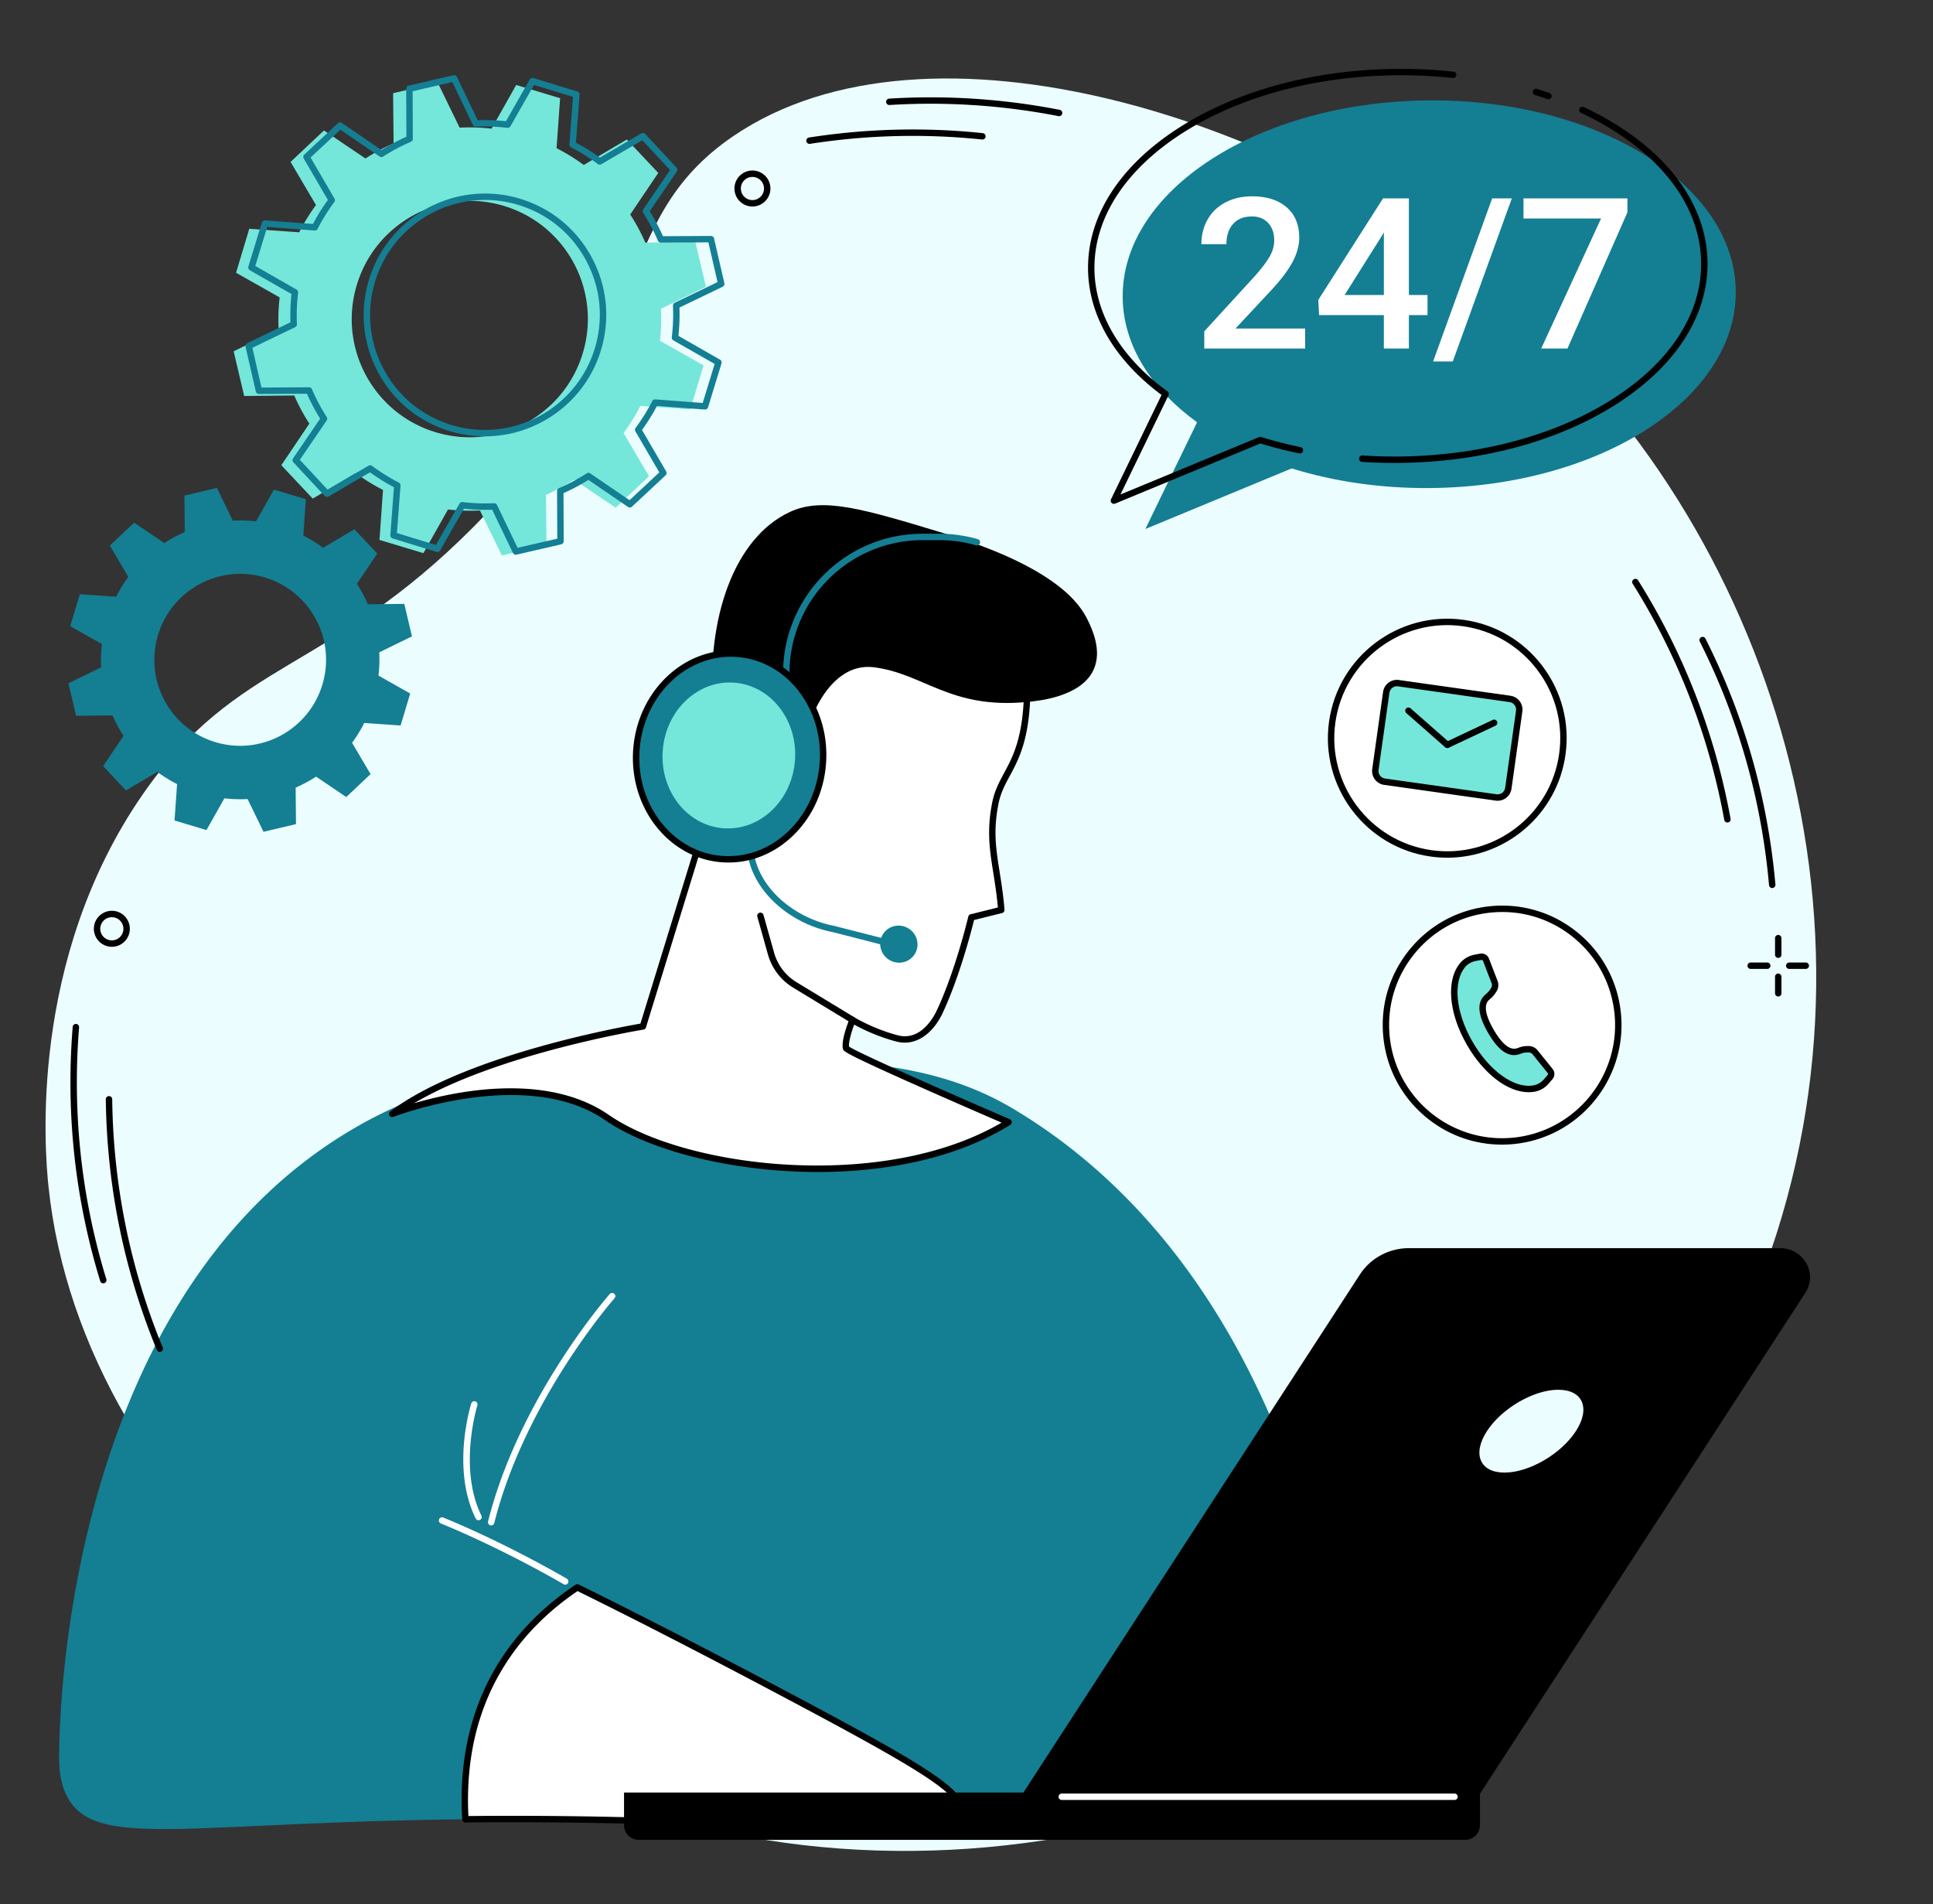
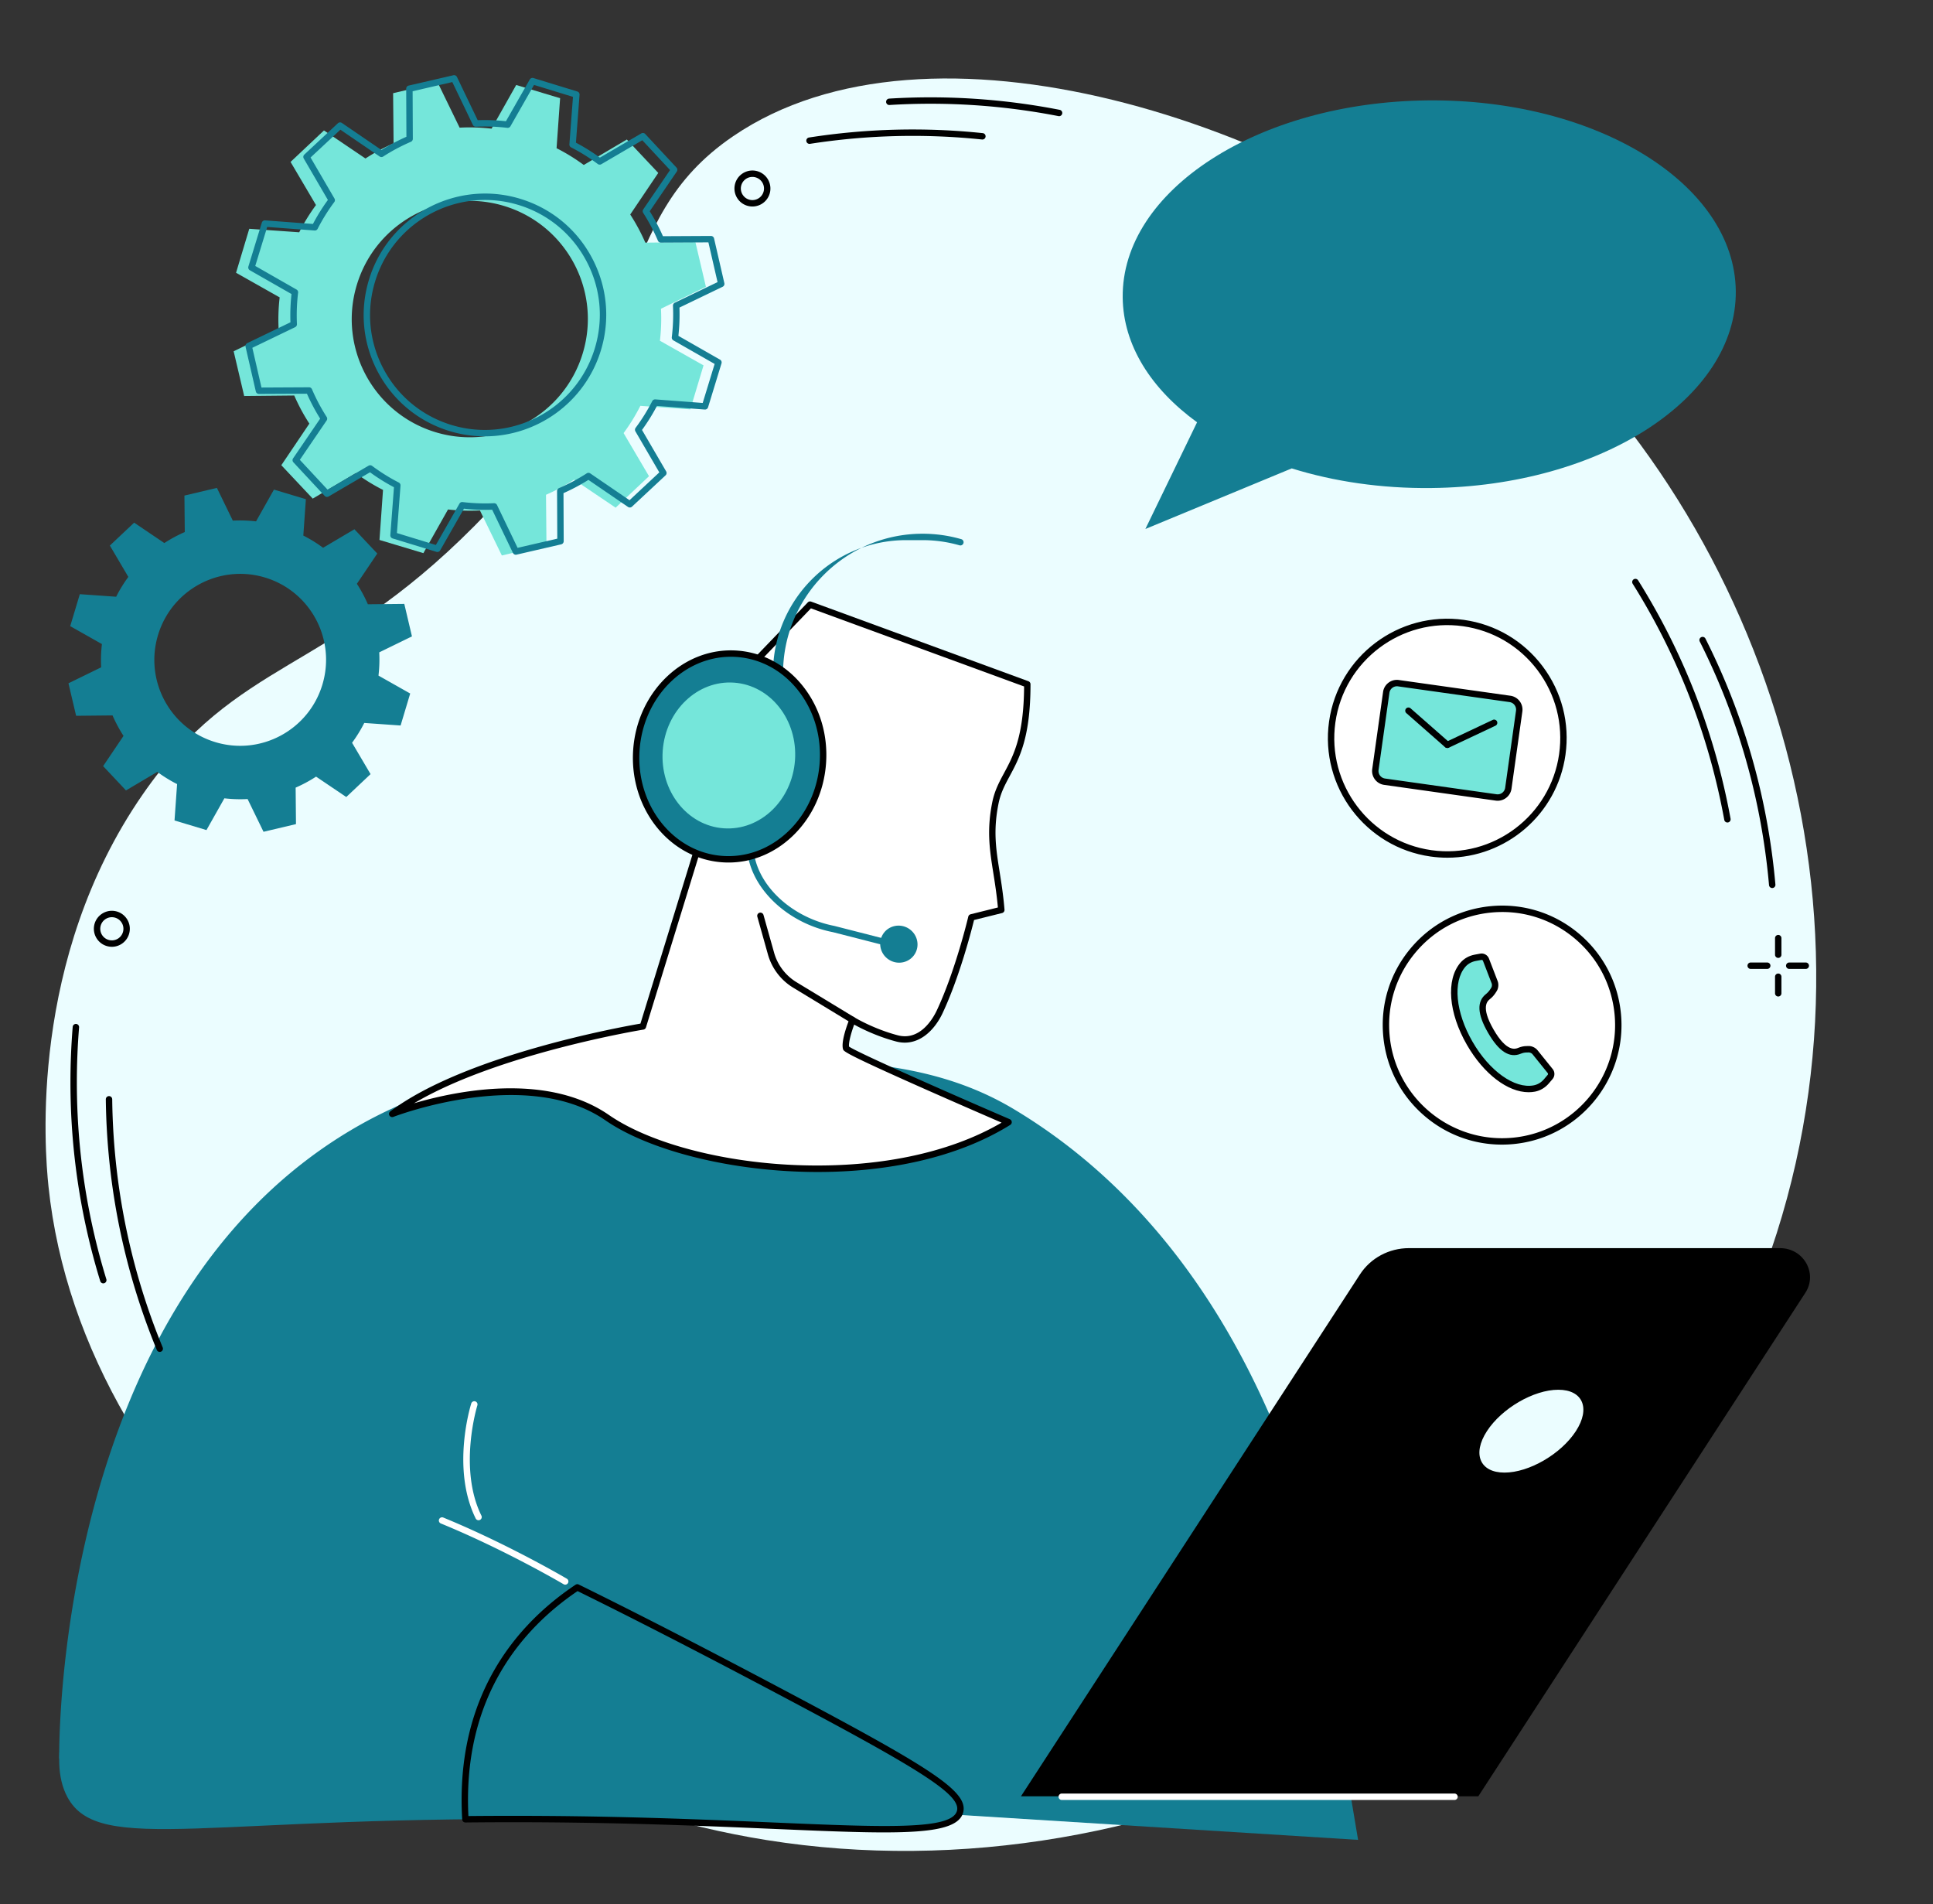
<svg xmlns="http://www.w3.org/2000/svg" width="800" viewBox="0 0 600 591" height="788" version="1.0">
  <rect x="0" y="0" width="600" height="591" fill="#333333" stroke="none" />
  <path fill="#ebfdff" d="M147.215 163.273c57.496-57.906 41.035-94.199 80.375-121.015 60.527-41.25 173.504-5.762 240.152 50.988 81.63 69.5 123.75 196.399 75.774 311.203-51.098 122.262-185.536 185.73-305.493 166.602-107.12-17.078-212.425-101.574-222.98-202.914-1.14-10.98-6.191-70.356 29.219-121.547 29.265-42.317 57.383-37.41 102.953-83.317" />
  <path fill="#75e6da" d="M135.266 134.148c-19.375-5.828-30.356-26.277-24.528-45.675 5.832-19.407 26.266-30.41 45.645-24.582 19.375 5.82 30.355 26.27 24.523 45.675-5.832 19.399-26.265 30.403-45.64 24.582Zm79.007-7.113 4.102-13.648-13.535-7.645c.387-3.328.496-6.644.32-9.922l13.957-6.812-3.262-13.867-15.546.16a59.754 59.754 0 0 0-4.688-8.73l8.703-12.907-9.754-10.371-13.37 7.906a59.092 59.092 0 0 0-8.442-5.203l1.097-15.523-13.628-4.098-7.645 13.555a59.024 59.024 0 0 0-9.914-.313l-6.793-13.969-13.855 3.274.148 15.562a60.353 60.353 0 0 0-8.727 4.703L100.56 40.48 90.19 50.254l7.891 13.379a59.08 59.08 0 0 0-5.203 8.453L77.37 71l-4.098 13.645 13.532 7.644a59.134 59.134 0 0 0-.317 9.922l-13.96 6.812 3.265 13.868 15.543-.153a59.535 59.535 0 0 0 4.691 8.727l-8.703 12.906 9.75 10.367 13.371-7.906a58.98 58.98 0 0 0 8.442 5.207l-1.094 15.524 13.629 4.097 7.644-13.555a59.38 59.38 0 0 0 9.91.313l6.797 13.969 13.852-3.274-.145-15.566a59.716 59.716 0 0 0 8.723-4.695l12.887 8.699 10.363-9.766-7.887-13.383a59.435 59.435 0 0 0 5.204-8.453l15.503 1.086" />
  <path fill="#147e93" d="M150.57 62.055c-15.265 0-29.425 9.898-34.125 25.258-2.789 9.109-1.863 18.765 2.602 27.183 4.46 8.414 11.933 14.582 21.035 17.371a35.645 35.645 0 0 0 10.402 1.559c15.262.004 29.422-9.899 34.121-25.254 2.79-9.113 1.868-18.77-2.597-27.184-4.465-8.414-11.934-14.586-21.04-17.37a35.476 35.476 0 0 0-10.398-1.563Zm-.086 73.36c-3.636 0-7.328-.532-10.98-1.65-9.613-2.94-17.5-9.456-22.215-18.335-4.71-8.887-5.687-19.082-2.742-28.703 6.078-19.868 27.168-31.082 47.004-25.012 9.61 2.945 17.5 9.457 22.21 18.34 4.716 8.886 5.688 19.074 2.747 28.699-4.961 16.21-19.914 26.66-36.024 26.66Zm2.899 20.75c.379 0 .726.214.894.562l6.383 13.285 12.32-2.848-.066-14.77c0-.398.234-.761.602-.917a59.356 59.356 0 0 0 8.605-4.579.986.986 0 0 1 1.094.016l12.187 8.32 9.25-8.636-7.422-12.73a.995.995 0 0 1 .067-1.098 58.418 58.418 0 0 0 5.156-8.286.991.991 0 0 1 .957-.539l14.707 1.106 3.707-12.106-12.808-7.316a1 1 0 0 1-.493-.98c.395-3.274.516-6.555.364-9.758a.99.99 0 0 1 .562-.942l13.278-6.398-2.84-12.336-14.75.078h-.008c-.395 0-.754-.242-.91-.602a59.529 59.529 0 0 0-4.567-8.613.993.993 0 0 1 .012-1.098l8.32-12.203-8.613-9.254-12.726 7.442c-.344.2-.778.172-1.098-.067a57.941 57.941 0 0 0-8.274-5.156.995.995 0 0 1-.535-.96l1.114-14.723-12.09-3.7-7.32 12.825a.987.987 0 0 1-.981.492 58.323 58.323 0 0 0-9.742-.356.983.983 0 0 1-.942-.566l-6.382-13.285-12.32 2.847.062 14.77a.991.991 0 0 1-.602.918 59.088 59.088 0 0 0-8.601 4.578.986.986 0 0 1-1.098-.016l-12.184-8.316-9.254 8.629 7.422 12.738a.988.988 0 0 1-.062 1.094 58.285 58.285 0 0 0-5.156 8.285.981.981 0 0 1-.957.54L82.938 70.43 79.23 82.535l12.81 7.32a1 1 0 0 1 .491.98 58.104 58.104 0 0 0-.363 9.755 1 1 0 0 1-.563.945l-13.277 6.399 2.836 12.332 14.754-.075c.383-.015.762.235.918.602a58.687 58.687 0 0 0 4.566 8.605 1 1 0 0 1-.015 1.098l-8.32 12.207 8.617 9.258 12.726-7.441a.988.988 0 0 1 1.094.066 58.649 58.649 0 0 0 8.273 5.156.998.998 0 0 1 .54.957l-1.114 14.727 12.09 3.699 7.316-12.824a.984.984 0 0 1 .98-.492c3.274.39 6.552.511 9.743.355h.05Zm6.726 15.991a.993.993 0 0 1-.894-.566l-6.445-13.41a60.65 60.65 0 0 1-8.762-.325l-7.383 12.946c-.23.402-.715.594-1.152.46l-13.61-4.167a.998.998 0 0 1-.703-1.028l1.125-14.859a60.859 60.859 0 0 1-7.437-4.64L102 154.073a.986.986 0 0 1-1.227-.18l-9.699-10.417a.985.985 0 0 1-.094-1.235l8.399-12.324a61.026 61.026 0 0 1-4.106-7.734l-14.89.074h-.008a.998.998 0 0 1-.969-.77l-3.191-13.883a.991.991 0 0 1 .539-1.12l13.402-6.462a60.19 60.19 0 0 1 .328-8.77l-12.93-7.382a.997.997 0 0 1-.456-1.156L81.27 69.09a.995.995 0 0 1 1.023-.7l14.844 1.114a60.401 60.401 0 0 1 4.64-7.453l-7.492-12.852a.996.996 0 0 1 .18-1.23l10.414-9.715a.99.99 0 0 1 1.238-.098l12.301 8.399a61.24 61.24 0 0 1 7.73-4.11l-.066-14.914c0-.46.316-.867.77-.972l13.87-3.207a.993.993 0 0 1 1.118.539l6.441 13.414c2.883-.11 5.824 0 8.762.32l7.387-12.945a.993.993 0 0 1 1.152-.457l13.61 4.168a.986.986 0 0 1 .699 1.023l-1.121 14.863a59.722 59.722 0 0 1 7.437 4.637l12.844-7.508a.997.997 0 0 1 1.23.18l9.7 10.418a.996.996 0 0 1 .093 1.238l-8.398 12.32a61.049 61.049 0 0 1 4.101 7.739l14.899-.078h.004c.46 0 .863.32.965.773l3.195 13.883a.995.995 0 0 1-.54 1.117l-13.402 6.457a60.202 60.202 0 0 1-.328 8.774l12.93 7.386c.402.23.59.711.453 1.157l-4.168 13.625a.997.997 0 0 1-1.023.699l-14.848-1.117a59.798 59.798 0 0 1-4.637 7.453l7.493 12.855a.997.997 0 0 1-.18 1.23l-10.414 9.715a.995.995 0 0 1-1.238.094l-12.301-8.398a60.796 60.796 0 0 1-7.73 4.113l.066 14.91c0 .465-.32.867-.77.977l-13.871 3.203a.869.869 0 0 1-.223.027" />
  <path fill="#fff" d="M413.523 224.055c2.782-19.739 21.02-33.48 40.739-30.7 19.722 2.778 33.453 21.032 30.68 40.77-2.782 19.738-21.02 33.484-40.743 30.703-19.722-2.785-33.457-21.039-30.676-40.773" />
  <path d="M414.5 224.195c-2.695 19.16 10.688 36.946 29.836 39.649 19.156 2.695 36.918-10.696 39.617-29.856 1.305-9.281-1.078-18.52-6.71-26.008-5.634-7.488-13.848-12.332-23.122-13.64-19.152-2.703-36.922 10.691-39.621 29.855Zm34.754 41.98c-1.719 0-3.45-.116-5.2-.363-20.226-2.855-34.366-21.652-31.515-41.894 2.848-20.246 21.629-34.402 41.86-31.547 9.8 1.383 18.476 6.5 24.433 14.41 5.95 7.914 8.469 17.676 7.086 27.48-2.606 18.505-18.504 31.915-36.664 31.915" />
  <path fill="#75e6da" d="m466.21 247.727-38.25-5.395a1.523 1.523 0 0 1-1.296-1.719l3.883-27.562a1.52 1.52 0 0 1 1.719-1.293l38.254 5.394a1.52 1.52 0 0 1 1.293 1.72l-3.883 27.562a1.52 1.52 0 0 1-1.72 1.293" />
  <path d="M464.531 246.488a2.365 2.365 0 0 0 1.754-.449c.5-.383.828-.934.914-1.559l3.371-23.93a2.37 2.37 0 0 0-2.007-2.667L433.938 213a2.348 2.348 0 0 0-1.747.453 2.33 2.33 0 0 0-.918 1.559l-3.37 23.925a2.367 2.367 0 0 0 2.011 2.668Zm.34 2.012a4.73 4.73 0 0 1-.617-.043l-34.621-4.883c-2.371-.332-4.028-2.539-3.695-4.91l3.367-23.93a4.312 4.312 0 0 1 1.691-2.87 4.276 4.276 0 0 1 3.219-.829l34.62 4.88a4.356 4.356 0 0 1 3.7 4.913l-3.367 23.926a4.342 4.342 0 0 1-1.691 2.871 4.307 4.307 0 0 1-2.606.875" />
  <path d="M449.203 232.117a.99.99 0 0 1-.656-.246l-12.02-10.562a.999.999 0 0 1-.097-1.403.996.996 0 0 1 1.406-.094l12.023 10.563c.41.363.454.992.094 1.402a.992.992 0 0 1-.75.34" />
  <path d="M449.293 232.129a.98.98 0 0 1-.895-.57.992.992 0 0 1 .473-1.32l14.477-6.829a1.003 1.003 0 0 1 1.324.477 1 1 0 0 1-.477 1.324l-14.476 6.824a1.009 1.009 0 0 1-.426.094" />
  <path fill="#fff" d="M430.344 321.504c-1.856-19.848 12.71-37.442 32.539-39.3 19.824-1.864 37.406 12.714 39.27 32.558 1.859 19.843-12.708 37.441-32.536 39.3-19.828 1.864-37.414-12.714-39.273-32.558" />
  <path d="M466.316 283.031c-1.109 0-2.222.051-3.34.156-9.324.875-17.753 5.336-23.726 12.555-5.98 7.219-8.785 16.336-7.91 25.668 1.7 18.152 17.015 31.817 34.887 31.817 1.093 0 2.191-.051 3.3-.153 19.25-1.812 33.442-18.957 31.641-38.222-.879-9.332-5.332-17.77-12.547-23.743-6.348-5.265-14.164-8.078-22.305-8.078Zm-.132 72.184c-8.602 0-16.864-2.965-23.57-8.527-7.622-6.32-12.329-15.231-13.25-25.094-.93-9.864 2.042-19.492 8.355-27.121 6.312-7.63 15.219-12.34 25.07-13.266 9.852-.922 19.484 2.047 27.102 8.367 7.625 6.32 12.328 15.23 13.254 25.09 1.91 20.36-13.09 38.477-33.43 40.387a37.01 37.01 0 0 1-3.531.164" />
  <path fill="#75e6da" d="m481.2 332.418-4.778-5.926c-.395-.492-1.238-.887-1.871-.879l-.805.02c-.723.008-1.43.187-2.101.465-1.887.777-4.93.8-8.91-6.102-3.954-6.86-2.454-9.492-.848-10.75.695-.543 1.261-1.242 1.718-1.996l.176-.297c.328-.547.406-1.473.184-2.062l-2.738-7.106c-.227-.59-.922-.976-1.547-.867l-1.766.328c-1.484.274-2.86 1.012-3.84 2.16-4.176 4.88-3.476 14.656 2.125 24.367 5.613 9.735 13.754 15.235 20.067 14.024 1.453-.277 2.761-1.078 3.722-2.211l1.192-1.399c.41-.48.422-1.28.02-1.769" />
  <path d="M459.902 297.89c-.015 0-.027 0-.043.005l-1.765.324c-1.301.242-2.461.894-3.266 1.836-3.93 4.586-3.012 14.136 2.235 23.222 5.253 9.118 13.07 14.688 19.015 13.543 1.203-.23 2.324-.894 3.152-1.875l1.192-1.402c.101-.113.101-.383.008-.5v-.004l-4.778-5.926c-.207-.254-.742-.5-1.09-.504l-.796.016c-.543.008-1.13.14-1.743.39-3.468 1.43-6.793-.702-10.144-6.523-3.348-5.793-3.543-9.726-.602-12.027.547-.434 1.047-1.016 1.477-1.73l.18-.298c.168-.28.218-.882.101-1.19l-2.734-7.106c-.055-.133-.25-.25-.399-.25Zm14.575 41.067c-6.461 0-13.914-5.633-19.137-14.684-5.746-9.96-6.563-20.214-2.024-25.511 1.102-1.29 2.672-2.176 4.418-2.496l1.766-.325c1.09-.203 2.254.454 2.652 1.485l2.739 7.105c.332.875.226 2.133-.254 2.934l-.18.297c-.559.922-1.215 1.687-1.957 2.27-.746.581-3.012 2.35 1.098 9.468 4.117 7.14 6.789 6.04 7.672 5.68.84-.348 1.668-.528 2.46-.543l.801-.016c.938-.035 2.082.524 2.664 1.242l4.778 5.93c.699.863.68 2.195-.036 3.039l-1.195 1.402c-1.125 1.32-2.644 2.223-4.289 2.54-.644.124-1.308.183-1.976.183" />
  <path fill="#147e93" d="M66.879 230.32c-14.09-4.234-22.078-19.11-17.836-33.218 4.242-14.11 19.102-22.114 33.195-17.88 14.09 4.235 22.078 19.11 17.836 33.22-4.242 14.113-19.101 22.113-33.195 17.878Zm57.465-5.172 2.98-9.925-9.844-5.559a43 43 0 0 0 .235-7.215l10.152-4.957-2.375-10.082-11.305.113a43.932 43.932 0 0 0-3.41-6.351l6.328-9.383-7.093-7.543-9.723 5.75a42.592 42.592 0 0 0-6.14-3.785l.796-11.29-9.91-2.98-5.562 9.86a42.89 42.89 0 0 0-7.207-.23l-4.942-10.16-10.078 2.382.106 11.32a44.077 44.077 0 0 0-6.344 3.414l-9.371-6.328-7.535 7.106 5.734 9.73a43.042 43.042 0 0 0-3.781 6.153l-11.278-.793-2.984 9.921 9.844 5.563a43 43 0 0 0-.235 7.215l-10.148 4.957 2.371 10.086 11.309-.114a43.692 43.692 0 0 0 3.406 6.348l-6.328 9.383 7.093 7.543 9.723-5.75a42.806 42.806 0 0 0 6.14 3.785l-.796 11.29 9.914 2.98 5.559-9.856c2.418.277 4.828.352 7.207.227l4.945 10.16 10.074-2.383-.105-11.32a43.696 43.696 0 0 0 6.343-3.414l9.371 6.328 7.54-7.106-5.739-9.73a43.241 43.241 0 0 0 3.785-6.149l11.278.79M18.379 545.742s-2.39-142.789 93.492-196.715c35.473-19.945 77.93-22.652 119.285-20.882 29.094 1.246 57.336.375 83.555 16.074 37.242 22.3 69.16 60.726 88.91 119.668l17.926 107.09-403.168-25.235" />
  <path fill="#147e93" d="M179.336 564.652c-114.274-1.629-148.594 11.407-158.434-6.988-12.66-23.668 23.926-83.098 70.817-94.621 11.683-2.871 27.062-3.52 151.738 62.61 43.73 23.19 56.004 30.788 54.559 36.523-2.512 9.957-43.692 3.547-118.68 2.476" />
-   <path fill="#fff" d="M152.457 473.395a.993.993 0 0 1-.96-1.238c9.683-38.583 37.51-70.29 37.792-70.606a.994.994 0 0 1 1.484 1.32c-.277.313-27.789 31.672-37.351 69.774a.996.996 0 0 1-.965.75M243.457 525.652c-25.785-13.675-46.887-24.488-64.258-33.027-16.793 11.203-37.047 32.93-34.742 71.96 10.707-.112 22.309-.112 34.879.067 74.988 1.07 116.168 7.48 118.68-2.476 1.445-5.735-10.829-13.332-54.559-36.524" />
  <path d="M159.133 563.516c6.715 0 13.476.047 20.219.14 23.691.34 44.27 1.223 60.8 1.93 34.536 1.476 55.38 2.371 56.899-3.656 1.277-5.075-12.38-13.29-54.059-35.399-24.449-12.968-45.883-23.988-63.715-32.758-16.648 11.258-35.75 32.43-33.882 69.809 4.546-.043 9.128-.066 13.738-.066Zm115.238 5.144c-8.933 0-20.34-.492-34.308-1.09-16.516-.703-37.075-1.586-60.739-1.925a1384.483 1384.483 0 0 0-34.86-.063h-.007a.996.996 0 0 1-.992-.937c-2.317-39.266 17.855-61.286 35.183-72.844a.985.985 0 0 1 .989-.067c17.953 8.825 39.582 19.938 64.285 33.04 44.8 23.761 56.7 31.12 55.055 37.644-1.207 4.8-9.262 6.242-24.606 6.242" />
  <path fill="#fff" d="M175.441 491.777a.978.978 0 0 1-.504-.136c-.18-.106-18.074-10.641-38.097-18.852a.996.996 0 0 1-.543-1.297.996.996 0 0 1 1.297-.543c20.16 8.274 38.172 18.875 38.351 18.98a.993.993 0 0 1-.504 1.848M148.54 471.785a.996.996 0 0 1-.892-.55c-7.597-15.403-1.628-34.872-1.37-35.688a.99.99 0 0 1 1.245-.649.99.99 0 0 1 .649 1.243c-.059.195-5.984 19.535 1.258 34.214a.991.991 0 0 1-.89 1.43M221.352 247.746l-21.793 70.793s-53.047 8.563-77.801 27.14c0 0 41.5-16.241 66.703 1.169 25.2 17.41 88.32 23.972 124.598 1.402 0 0-50.051-21.574-50.434-22.95-.64-2.292 2.004-8.769 2.004-8.769s5.875 3.621 13.754 5.711c5.894 1.563 10.676-2.68 13.281-8.215 5.934-12.625 9.86-29.332 9.86-29.332l9.285-2.312c-1.145-13.781-4.383-20.492-1.856-33.133 2.078-10.387 9.922-12.285 9.922-36.906l-67.434-24.703-30.07 31.242s-3.027-5.668-10.586-3.246c-7.562 2.425-8.781 35.539-.55 37.07 5.656 1.055 11.117-4.96 11.117-4.96" />
  <path d="M158.496 337.742c10.473 0 21.473 2.031 30.527 8.285 12.438 8.594 34.52 14.54 57.622 15.52 25.203 1.074 47.914-3.594 64.246-13.152a3142.646 3142.646 0 0 1-23.309-10.196c-25.547-11.324-25.719-11.93-25.914-12.633-.691-2.492 1.578-8.277 2.043-9.41a.984.984 0 0 1 .605-.57c.282-.09.586-.055.832.098.059.039 5.856 3.574 13.489 5.597 7.031 1.864 11.058-5.406 12.129-7.68 5.82-12.386 9.75-28.968 9.789-29.136a.991.991 0 0 1 .73-.735l8.461-2.109c-.371-4.066-.93-7.574-1.422-10.695-1.12-7.055-2.09-13.153-.344-21.867.73-3.68 2.165-6.34 3.68-9.153 2.875-5.34 6.125-11.383 6.219-26.87l-66.168-24.24-29.625 30.778a.99.99 0 0 1-.852.293.989.989 0 0 1-.738-.515c-.105-.196-2.77-4.895-9.41-2.766-3.516 1.125-6.102 11.965-5.422 22.738.45 7.082 2.313 11.953 4.75 12.406 5.059.938 10.152-4.593 10.203-4.652a1 1 0 0 1 1.23-.191.983.983 0 0 1 .454 1.152l-21.793 70.797a.99.99 0 0 1-.79.687c-.488.079-45.206 7.438-71.202 22.864 6.937-2.043 18.125-4.645 29.98-4.645Zm95.363 25.969c-26.644 0-52.367-6.652-65.964-16.047-24.465-16.898-65.364-1.219-65.774-1.059a.991.991 0 0 1-.957-1.719c23.227-17.437 71.625-26.187 77.625-27.222l20.582-66.84c-2.277 1.688-5.719 3.531-9.32 2.86-4.996-.93-6.117-10.266-6.367-14.235-.563-8.926 1.207-22.965 6.796-24.758 6.079-1.945 9.563.957 10.997 2.649l29.25-30.387a.99.99 0 0 1 1.058-.246l67.43 24.7c.39.144.652.519.652.937 0 16.504-3.43 22.879-6.457 28.5-1.508 2.8-2.808 5.215-3.484 8.601-1.672 8.371-.778 14.02.36 21.168.534 3.367 1.14 7.184 1.51 11.688a.986.986 0 0 1-.75 1.047l-8.698 2.164c-.766 3.101-4.504 17.703-9.786 28.937-2.542 5.406-7.667 10.547-14.433 8.754-6.094-1.617-10.961-4.101-12.992-5.234-.883 2.383-1.77 5.48-1.602 6.824 2.856 1.98 31.156 14.457 49.918 22.543a.99.99 0 0 1 .594.84.99.99 0 0 1-.465.918c-16.719 10.402-38.516 14.617-59.723 14.617" />
-   <path d="M221.355 220.129s10.344-.496 10.157 8.578c-.188 9.078-5.82 24.676 3.379 30.313 9.199 5.636 14.832-19.16 14.832-26.493 0-7.328 7.316-27.23 21.496-25.453 15.648 1.961 23.676 13.082 47.656 10.77 3.617-.348 16.809-1.625 20.605-10.074 2.668-5.95-.55-12.704-1.94-15.516-2.235-4.527-9.384-16.125-44.575-26.766-25.012-7.57-37.524-11.351-47.746-6.629-17.23 7.965-26.121 32.86-23.864 61.27" />
  <path fill="#fff" d="m264.629 316.531-17.899-10.86a16.733 16.733 0 0 1-7.417-9.769l-3.286-11.687 28.602 32.316" />
  <path d="M264.629 317.527c-.18 0-.356-.05-.516-.144L246.22 306.52a17.652 17.652 0 0 1-7.864-10.348l-3.28-11.692a.995.995 0 0 1 .687-1.226.997.997 0 0 1 1.222.687l3.29 11.692a15.67 15.67 0 0 0 6.972 9.187l17.899 10.86a.997.997 0 0 1-.516 1.847" />
  <path fill="#147e93" d="M276.68 293.89c-.082 0-.164-.007-.246-.027l-17.91-4.582c-13.47-2.62-24.594-12.687-26.403-23.922l-1.68-10.421a.994.994 0 1 1 1.96-.316l1.677 10.417c1.684 10.445 12.145 19.824 24.879 22.3l17.969 4.595a.995.995 0 0 1-.246 1.957" />
-   <path fill="#147e93" d="M284.012 295.969c1.61-2.719.664-6.25-2.102-7.89-2.77-1.634-6.312-.755-7.918 1.964-1.601 2.723-.664 6.254 2.106 7.89 2.765 1.637 6.312.755 7.914-1.964M244.05 209.969a.994.994 0 0 1-.991-.996c0-23.899 19.43-43.34 43.308-43.34h5.117c4.098 0 8.157.574 12.055 1.703a.995.995 0 0 1-.55 1.91 41.463 41.463 0 0 0-11.505-1.621h-5.117c-22.785 0-41.32 18.55-41.32 41.348 0 .55-.445.996-.996.996" />
+   <path fill="#147e93" d="M284.012 295.969c1.61-2.719.664-6.25-2.102-7.89-2.77-1.634-6.312-.755-7.918 1.964-1.601 2.723-.664 6.254 2.106 7.89 2.765 1.637 6.312.755 7.914-1.964M244.05 209.969a.994.994 0 0 1-.991-.996c0-23.899 19.43-43.34 43.308-43.34c4.098 0 8.157.574 12.055 1.703a.995.995 0 0 1-.55 1.91 41.463 41.463 0 0 0-11.505-1.621h-5.117c-22.785 0-41.32 18.55-41.32 41.348 0 .55-.445.996-.996.996" />
  <path fill="#147e93" d="M255.41 236.836c-1.262 17.594-15.242 30.922-31.226 29.773-15.985-1.152-27.914-16.347-26.649-33.941 1.266-17.594 15.246-30.922 31.23-29.773 15.981 1.152 27.91 16.347 26.645 33.94" />
  <path d="M226.852 203.82c-14.633 0-27.153 12.578-28.325 28.918-1.222 17.02 10.317 31.77 25.727 32.88 7.453.534 14.684-2.157 20.379-7.587 5.719-5.449 9.191-13.004 9.789-21.265.59-8.266-1.766-16.235-6.649-22.453-4.855-6.188-11.632-9.891-19.078-10.426a24.449 24.449 0 0 0-1.843-.067Zm-.73 63.852a26.6 26.6 0 0 1-2.009-.074c-16.504-1.184-28.87-16.887-27.57-35 1.305-18.114 15.785-31.883 32.293-30.696 8.012.578 15.293 4.547 20.5 11.18 5.187 6.61 7.695 15.07 7.066 23.824-.629 8.758-4.324 16.77-10.402 22.567-5.59 5.332-12.582 8.199-19.879 8.199" />
  <path fill="#75e6da" d="M246.766 235.93c-.899 12.48-10.817 21.937-22.157 21.12-11.336-.816-19.8-11.597-18.902-24.081.898-12.48 10.816-21.938 22.152-21.121 11.34.816 19.805 11.597 18.907 24.082" />
  <path d="M458.867 557.45H316.91l105.235-161.977c3.289-5.059 9.015-8.13 15.175-8.13h115.207c7.313 0 11.762 7.84 7.856 13.852L458.867 557.45" />
  <path fill="#ebfdff" d="M489.145 444.14c-4.614 7.102-14.532 12.86-22.157 12.86s-10.066-5.758-5.453-12.86c4.613-7.097 14.531-12.85 22.152-12.85 7.63 0 10.07 5.753 5.458 12.85" />
-   <path d="M454.809 570.977H198.266a4.568 4.568 0 0 1-4.567-4.57v-10.114h265.676v10.113a4.568 4.568 0 0 1-4.566 4.57" />
  <path fill="#fff" d="M451.477 558.594H329.57a.992.992 0 0 1-.992-.996c0-.547.442-.993.992-.993h121.907c.546 0 .996.446.996.993 0 .55-.45.996-.996.996" />
  <path d="M551.96 297.273a.989.989 0 0 1-.991-.992v-5.144c0-.547.441-.989.992-.989.55 0 .992.442.992.989v5.144c0 .551-.441.992-.992.992M551.96 309.25a.991.991 0 0 1-.991-.992v-5.14c0-.552.441-.993.992-.993.55 0 .992.441.992.992v5.14a.991.991 0 0 1-.992.993M548.547 300.691h-5.137a.989.989 0 0 1-.992-.992c0-.55.441-.996.992-.996h5.137a.994.994 0 0 1 0 1.988M560.512 300.691h-5.137a.988.988 0 0 1-.988-.992c0-.55.441-.996.988-.996h5.137c.55 0 .992.445.992.996 0 .551-.442.992-.992.992M32.059 398.27a.996.996 0 0 1-.95-.704 209.789 209.789 0 0 1-9.242-61.68c0-5.738.235-11.527.7-17.214.042-.547.53-.95 1.07-.91a1 1 0 0 1 .91 1.074 209.913 209.913 0 0 0-.692 17.05c0 20.77 3.079 41.325 9.153 61.094a.996.996 0 0 1-.95 1.29M49.586 419.543a.997.997 0 0 1-.918-.617 209.653 209.653 0 0 1-14.922-60.559 212.996 212.996 0 0 1-.902-17.203.997.997 0 0 1 .984-1.004h.012c.543 0 .984.438.992.985.063 5.652.363 11.386.89 17.039 1.926 20.683 6.9 40.867 14.782 59.984a.993.993 0 0 1-.54 1.297c-.124.05-.253.078-.378.078M328.738 36.059a.802.802 0 0 1-.191-.024 207.43 207.43 0 0 0-52.445-3.45.98.98 0 0 1-1.051-.929.996.996 0 0 1 .933-1.054c17.7-1.09 35.512.082 52.938 3.484a.993.993 0 0 1 .789 1.164 1 1 0 0 1-.973.809M251.27 44.648a.99.99 0 0 1-.98-.84.988.988 0 0 1 .827-1.132 209.023 209.023 0 0 1 53.918-1.36.992.992 0 0 1 .887 1.09.995.995 0 0 1-1.094.887 207.33 207.33 0 0 0-53.406 1.344 1 1 0 0 1-.152.011M550.094 275.59a.993.993 0 0 1-.989-.906 209.995 209.995 0 0 0-2.19-16.918 207.82 207.82 0 0 0-19.317-58.684.992.992 0 0 1 1.773-.894 209.7 209.7 0 0 1 19.504 59.242 212.53 212.53 0 0 1 2.21 17.082 1 1 0 0 1-.905 1.078h-.086M536.188 255.25a.995.995 0 0 1-.977-.816 214.439 214.439 0 0 0-3.746-16.649 207.781 207.781 0 0 0-24.684-56.629 1 1 0 0 1 .313-1.37 1 1 0 0 1 1.375.312 209.885 209.885 0 0 1 24.914 57.175 213.976 213.976 0 0 1 3.781 16.801.995.995 0 0 1-.797 1.16c-.062.008-.12.016-.18.016M238.082 59.234h.008Zm-4.535-4.328c-.75 0-1.477.23-2.094.676a3.6 3.6 0 0 0-1.45 2.348 3.576 3.576 0 0 0 .638 2.675 3.56 3.56 0 0 0 2.34 1.446 3.602 3.602 0 0 0 4.12-2.977 3.6 3.6 0 0 0-3.554-4.168Zm.012 9.18c-.297 0-.598-.023-.895-.074a5.526 5.526 0 0 1-3.633-2.242 5.537 5.537 0 0 1-.984-4.16 5.55 5.55 0 0 1 2.242-3.637 5.57 5.57 0 0 1 4.156-.985 5.591 5.591 0 0 1 4.618 6.407 5.587 5.587 0 0 1-5.504 4.69M34.715 284.64a3.601 3.601 0 0 0-3.547 3.024 3.596 3.596 0 0 0 5.652 3.488 3.571 3.571 0 0 0 1.442-2.343 3.553 3.553 0 0 0-.633-2.676 3.568 3.568 0 0 0-2.34-1.445 3.594 3.594 0 0 0-.574-.047Zm.012 9.184a5.06 5.06 0 0 1-.903-.078c-3.035-.488-5.105-3.363-4.617-6.402.492-3.035 3.367-5.11 6.398-4.621a5.554 5.554 0 0 1 3.637 2.25 5.543 5.543 0 0 1 .98 4.156 5.553 5.553 0 0 1-2.242 3.637 5.526 5.526 0 0 1-3.253 1.058" />
  <path fill="#147e93" d="M442.992 31.16c-52.55.567-94.867 27.953-94.508 61.168.16 14.863 8.84 28.375 23.086 38.723l-16.047 33.113 45.434-18.805c13.023 4.055 27.75 6.266 43.324 6.094 52.551-.558 94.864-27.95 94.504-61.164-.355-33.219-43.246-59.691-95.793-59.129" />
-   <path d="M480.637 30.809c-.11 0-.219-.02-.328-.055-1.23-.434-2.5-.852-3.778-1.258a.994.994 0 1 1 .594-1.894c1.3.406 2.594.835 3.84 1.277.52.183.793.75.613 1.266a1.007 1.007 0 0 1-.941.664M432.887 143.664c-3.395 0-6.801-.113-10.149-.336a.995.995 0 0 1 .133-1.984c3.836.254 7.746.367 11.633.324 25.226-.273 48.867-6.73 66.562-18.18 17.555-11.363 27.13-26.273 26.957-41.984-.195-18.469-13.777-35.406-37.253-46.477a.994.994 0 1 1 .848-1.797c24.195 11.407 38.187 28.993 38.398 48.25.172 16.418-9.723 31.93-27.868 43.676-18.007 11.653-42.023 18.223-67.62 18.5-.544.004-1.094.008-1.641.008M345.758 156.363a.991.991 0 0 1-.723-.312.989.989 0 0 1-.172-1.113l15.684-32.375c-14.57-10.813-22.668-24.645-22.82-39.02-.176-16.418 9.714-31.926 27.863-43.672 18.004-11.652 42.02-18.223 67.62-18.496a150.85 150.85 0 0 1 17.942.867.993.993 0 0 1 .883 1.094 1.003 1.003 0 0 1-1.098.879 149.267 149.267 0 0 0-17.707-.852c-25.226.27-48.867 6.727-66.562 18.176-17.55 11.363-27.125 26.273-26.957 41.984.148 13.95 8.2 27.418 22.672 37.93.394.277.527.8.312 1.234l-14.906 30.766 43.024-17.805a.98.98 0 0 1 .675-.03c3.93 1.222 8.04 2.28 12.203 3.14a1 1 0 0 1 .778 1.176.999.999 0 0 1-1.176.773c-4.11-.848-8.16-1.883-12.055-3.086l-45.101 18.664c-.125.05-.254.078-.38.078" />
-   <path fill="#fff" d="M405.117 108.164h-31.312v-5.344l15.511-16.933c2.239-2.496 3.832-4.582 4.778-6.258.953-1.676 1.426-3.356 1.426-5.043 0-2.219-.625-4.008-1.872-5.375-1.25-1.367-2.925-2.047-5.035-2.047-2.52 0-4.468.766-5.851 2.305-1.387 1.531-2.082 3.636-2.082 6.3h-7.77c0-2.835.64-5.39 1.93-7.664 1.293-2.273 3.14-4.039 5.535-5.296 2.402-1.262 5.168-1.891 8.3-1.891 4.52 0 8.087 1.137 10.7 3.41 2.61 2.274 3.918 5.414 3.918 9.426 0 2.328-.656 4.766-1.965 7.316-1.316 2.547-3.46 5.442-6.45 8.688l-11.386 12.195h21.625v6.211M417.36 91.555h12.187V72.09l-.574 1.027Zm19.96 0h5.785v6.238h-5.785v10.371h-7.773V97.793h-20.113l-.227-4.738 20.086-31.493h8.027v29.993M450.945 112.168h-6.11l18.33-50.606h6.105l-18.325 50.606M505.156 65.883l-18.617 42.281h-8.152l18.582-40.363h-24.082v-6.239h32.27v4.32" />
</svg>